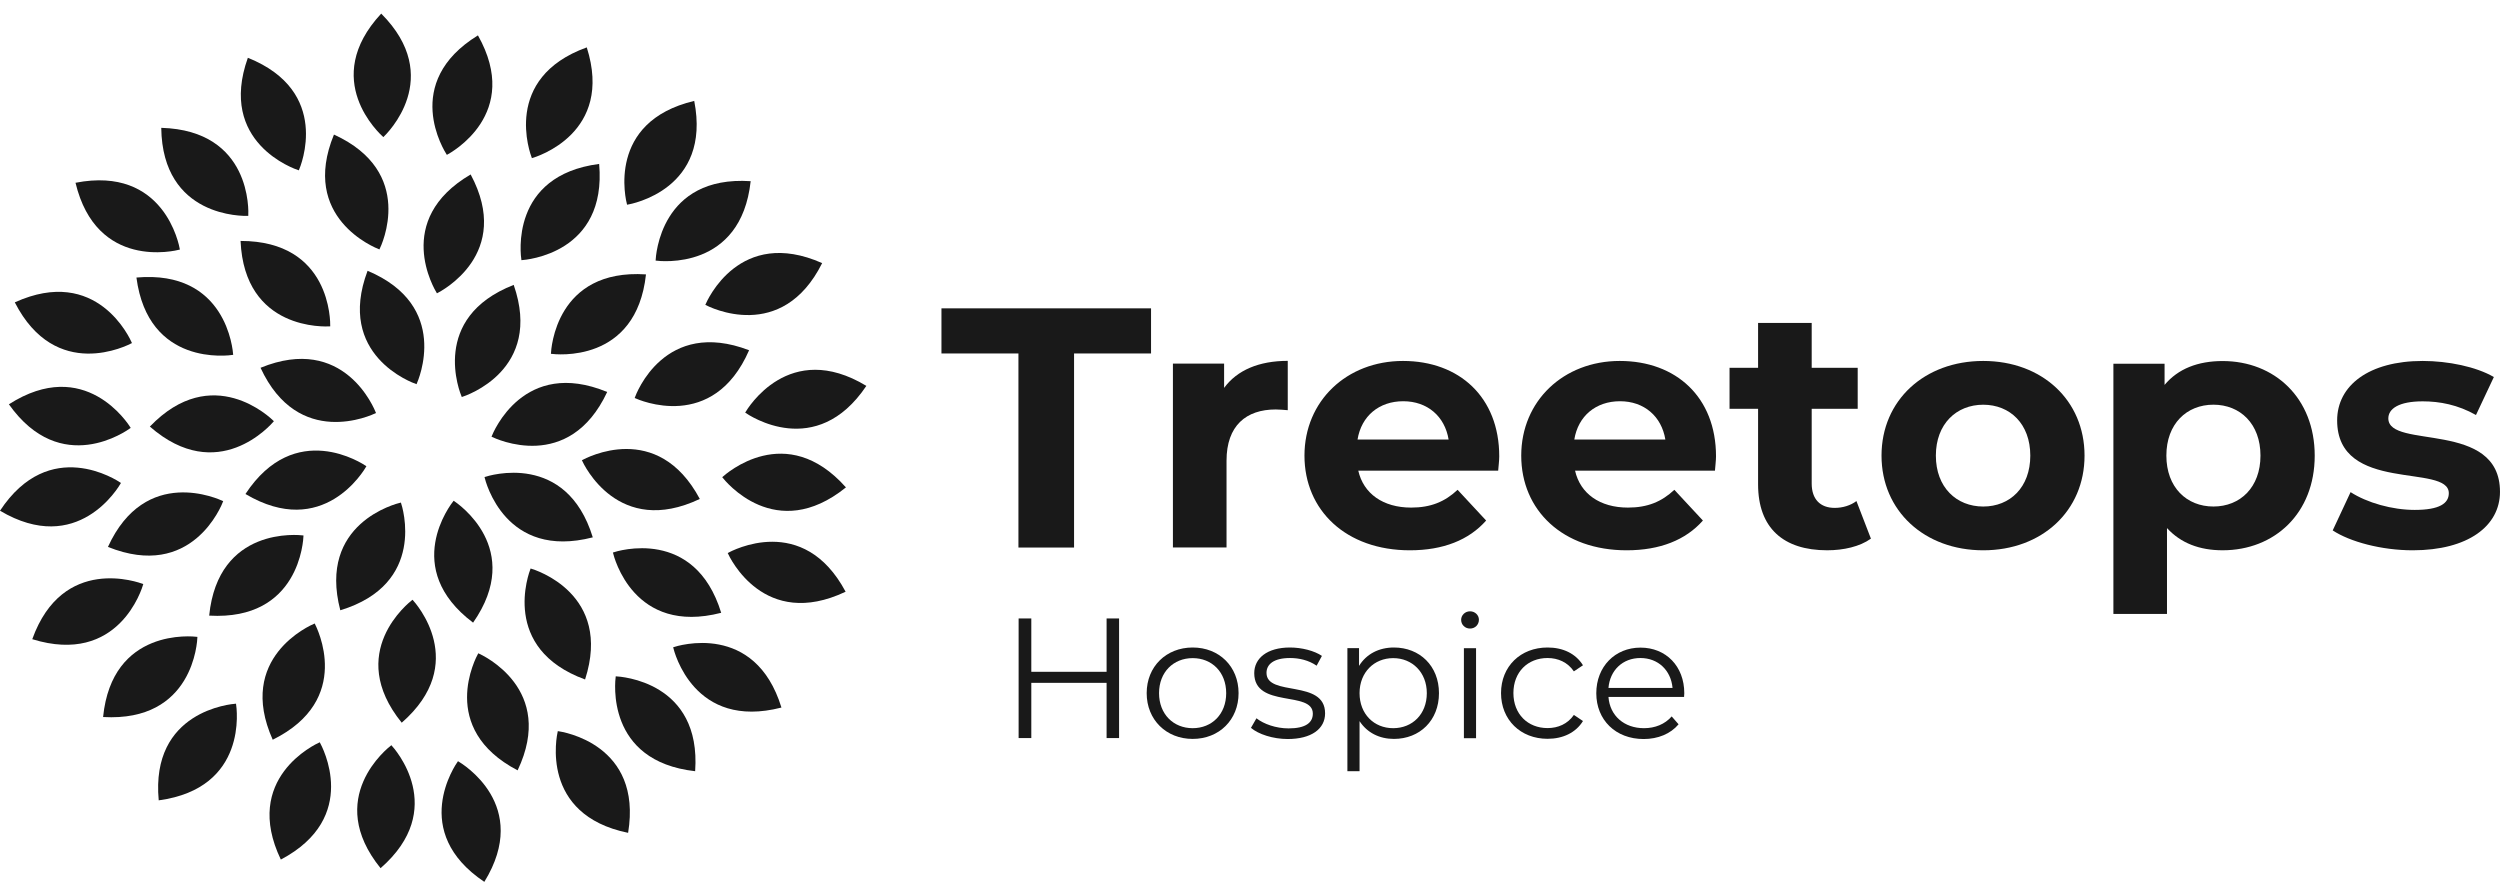
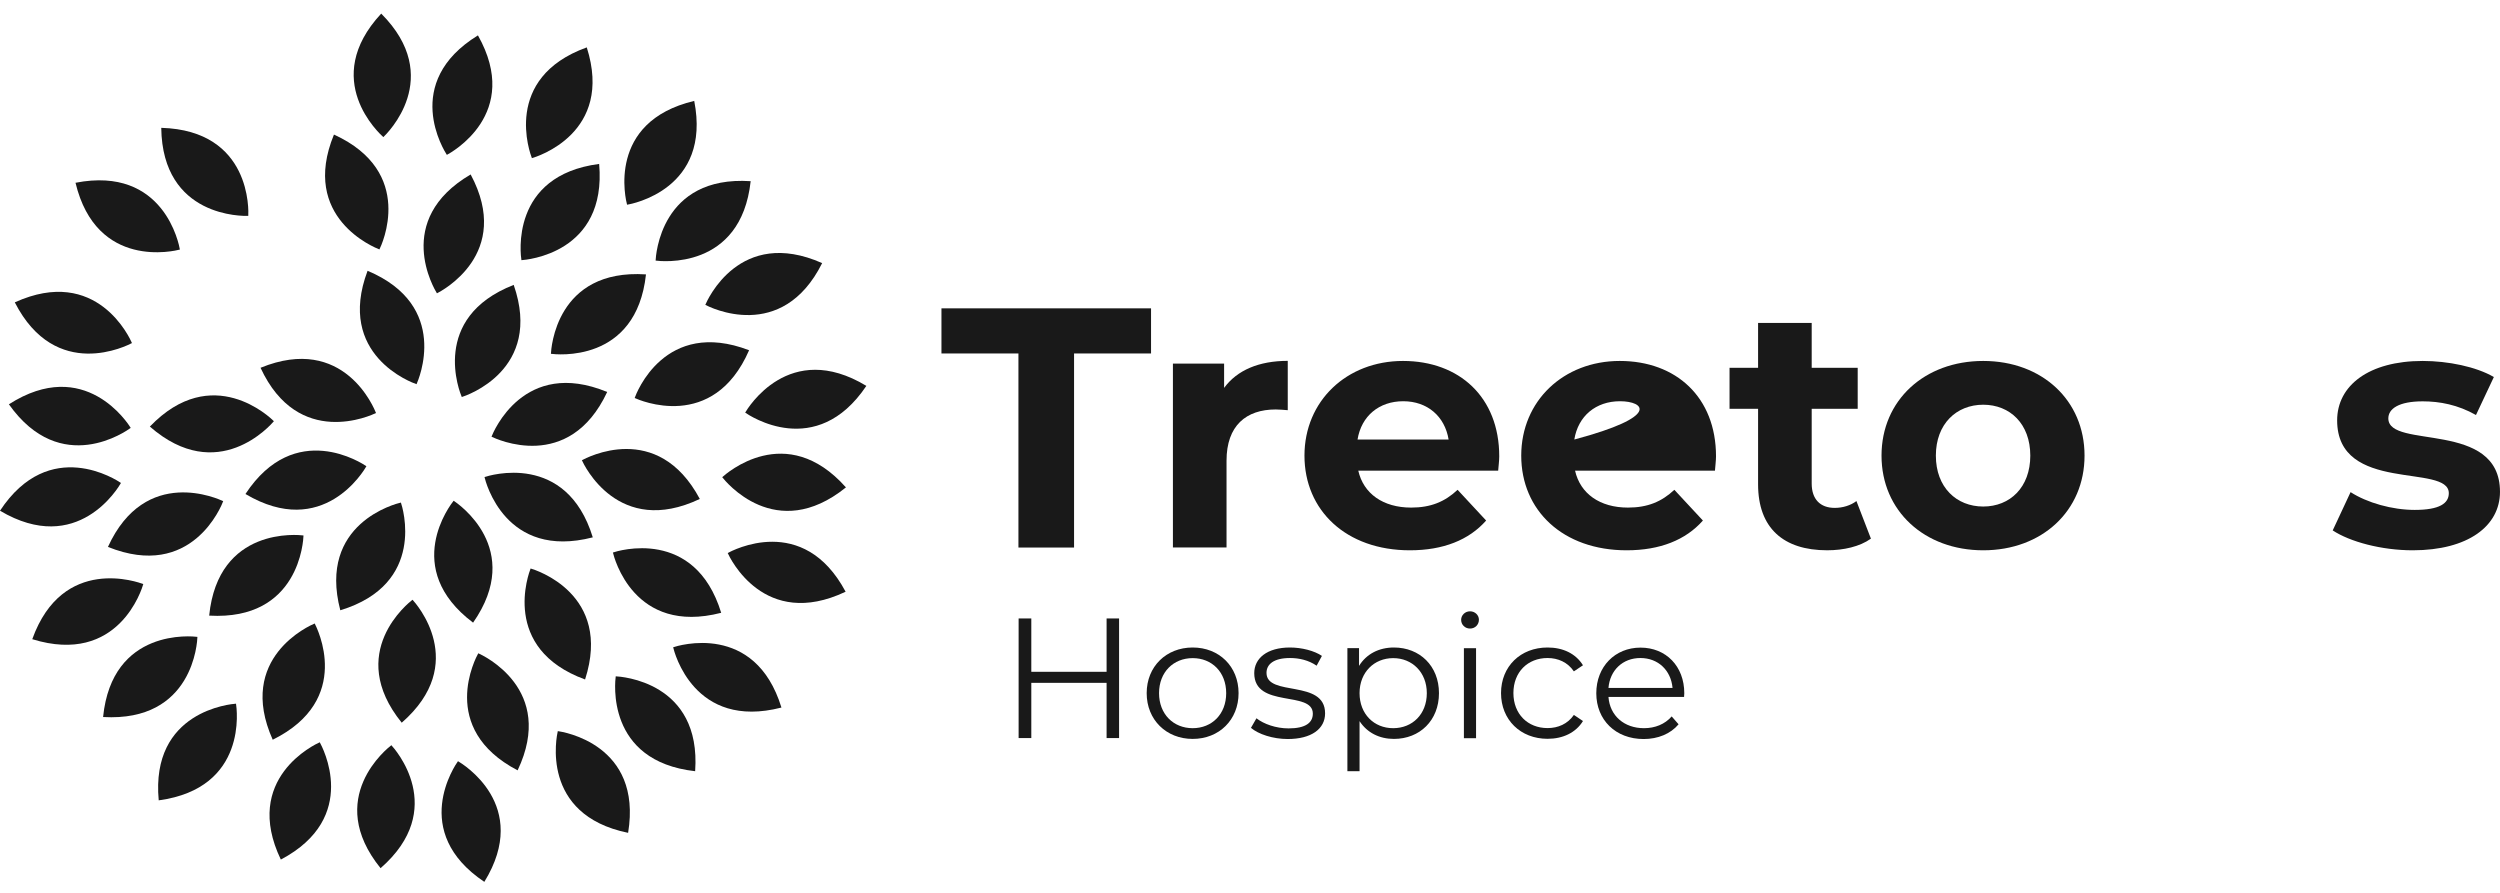
<svg xmlns="http://www.w3.org/2000/svg" width="168" height="60" viewBox="0 0 168 60" fill="none">
  <g clip-path="url(#clip0_4349_17876)">
    <path d="M68.439 23.753H63.266V20.721H77.35V23.753H72.177V36.795H68.439V23.753Z" fill="#191919" />
    <path d="M86.537 24.257V27.565C86.239 27.544 86.004 27.516 85.727 27.516C83.745 27.516 82.423 28.597 82.423 30.959V36.79H78.82V24.434H82.26V26.067C83.134 24.872 84.612 24.25 86.53 24.25" fill="#191919" />
    <path d="M91.227 29.536H97.346C97.09 27.974 95.917 26.963 94.297 26.963C92.677 26.963 91.483 27.953 91.227 29.536ZM100.671 31.629H91.277C91.625 33.17 92.94 34.11 94.83 34.11C96.145 34.11 97.09 33.721 97.95 32.915L99.868 34.98C98.717 36.287 96.983 36.98 94.745 36.98C90.453 36.98 87.66 34.294 87.66 30.618C87.66 26.942 90.502 24.256 94.283 24.256C98.063 24.256 100.749 26.688 100.749 30.667C100.749 30.943 100.7 31.332 100.678 31.629" fill="#191919" />
-     <path d="M105.794 29.536H111.912C111.656 27.974 110.484 26.963 108.864 26.963C107.243 26.963 106.05 27.953 105.794 29.536ZM115.238 31.629H105.844C106.192 33.17 107.506 34.11 109.397 34.11C110.711 34.11 111.656 33.721 112.516 32.915L114.435 34.98C113.283 36.287 111.55 36.98 109.311 36.98C105.019 36.98 102.227 34.294 102.227 30.618C102.227 26.942 105.069 24.256 108.849 24.256C112.63 24.256 115.316 26.688 115.316 30.667C115.316 30.943 115.266 31.332 115.245 31.629" fill="#191919" />
+     <path d="M105.794 29.536C111.656 27.974 110.484 26.963 108.864 26.963C107.243 26.963 106.05 27.953 105.794 29.536ZM115.238 31.629H105.844C106.192 33.17 107.506 34.11 109.397 34.11C110.711 34.11 111.656 33.721 112.516 32.915L114.435 34.98C113.283 36.287 111.55 36.98 109.311 36.98C105.019 36.98 102.227 34.294 102.227 30.618C102.227 26.942 105.069 24.256 108.849 24.256C112.63 24.256 115.316 26.688 115.316 30.667C115.316 30.943 115.266 31.332 115.245 31.629" fill="#191919" />
    <path d="M125.718 36.202C124.979 36.732 123.892 36.979 122.783 36.979C119.849 36.979 118.143 35.488 118.143 32.547V27.471H116.225V24.715H118.143V21.703H121.746V24.715H124.837V27.471H121.746V32.497C121.746 33.551 122.322 34.13 123.295 34.13C123.828 34.13 124.361 33.968 124.752 33.671L125.725 36.194L125.718 36.202Z" fill="#191919" />
    <path d="M136.436 30.618C136.436 28.483 135.071 27.197 133.273 27.197C131.476 27.197 130.09 28.483 130.09 30.618C130.09 32.753 131.476 34.039 133.273 34.039C135.071 34.039 136.436 32.753 136.436 30.618ZM126.438 30.618C126.438 26.9 129.323 24.256 133.273 24.256C137.224 24.256 140.081 26.9 140.081 30.618C140.081 34.336 137.217 36.98 133.273 36.98C129.33 36.98 126.438 34.336 126.438 30.618Z" fill="#191919" />
-     <path d="M151.904 30.617C151.904 28.482 150.54 27.195 148.742 27.195C146.944 27.195 145.58 28.482 145.58 30.617C145.58 32.752 146.944 34.038 148.742 34.038C150.54 34.038 151.904 32.752 151.904 30.617ZM155.549 30.617C155.549 34.498 152.849 36.979 149.36 36.979C147.811 36.979 146.546 36.498 145.622 35.487V41.255H142.02V24.445H145.459V25.866C146.361 24.785 147.697 24.262 149.36 24.262C152.849 24.262 155.549 26.743 155.549 30.624" fill="#191919" />
    <path d="M156.758 35.644L157.959 33.071C159.067 33.785 160.751 34.266 162.272 34.266C163.935 34.266 164.56 33.827 164.56 33.142C164.56 31.12 157.056 33.191 157.056 28.25C157.056 25.91 159.181 24.256 162.805 24.256C164.51 24.256 166.408 24.645 167.587 25.337L166.386 27.889C165.164 27.197 163.942 26.97 162.805 26.97C161.192 26.97 160.496 27.472 160.496 28.116C160.496 30.229 167.999 28.186 167.999 33.05C167.999 35.347 165.853 36.98 162.137 36.98C160.034 36.98 157.916 36.407 156.758 35.644Z" fill="#191919" />
    <path d="M75.202 41.56V49.598H74.363V45.887H69.304V49.598H68.451V41.56H69.304V45.145H74.363V41.56H75.202Z" fill="#191919" />
    <path d="M82.4 46.58C82.4 45.166 81.441 44.226 80.148 44.226C78.855 44.226 77.888 45.166 77.888 46.58C77.888 47.993 78.855 48.934 80.148 48.934C81.441 48.934 82.4 47.993 82.4 46.58ZM77.057 46.58C77.057 44.791 78.371 43.512 80.148 43.512C81.924 43.512 83.232 44.784 83.232 46.58C83.232 48.375 81.924 49.655 80.148 49.655C78.371 49.655 77.057 48.368 77.057 46.58Z" fill="#191919" />
    <path d="M84.064 48.912L84.434 48.269C84.917 48.651 85.742 48.948 86.594 48.948C87.745 48.948 88.222 48.559 88.222 47.958C88.222 46.382 84.285 47.626 84.285 45.236C84.285 44.247 85.138 43.512 86.687 43.512C87.475 43.512 88.328 43.731 88.833 44.077L88.477 44.735C87.944 44.367 87.312 44.219 86.687 44.219C85.592 44.219 85.109 44.643 85.109 45.215C85.109 46.848 89.046 45.618 89.046 47.937C89.046 48.983 88.122 49.662 86.537 49.662C85.535 49.662 84.562 49.337 84.064 48.912Z" fill="#191919" />
    <path d="M95.882 46.58C95.882 45.18 94.901 44.226 93.622 44.226C92.343 44.226 91.362 45.18 91.362 46.58C91.362 47.979 92.329 48.934 93.622 48.934C94.915 48.934 95.882 47.993 95.882 46.58ZM96.699 46.58C96.699 48.418 95.405 49.655 93.672 49.655C92.705 49.655 91.874 49.245 91.362 48.46V51.825H90.545V43.554H91.327V44.749C91.824 43.943 92.67 43.512 93.672 43.512C95.405 43.512 96.699 44.749 96.699 46.58Z" fill="#191919" />
    <path d="M98.374 43.561H99.191V49.605H98.374V43.561ZM98.189 41.653C98.189 41.342 98.452 41.08 98.786 41.08C99.12 41.08 99.383 41.335 99.383 41.646C99.383 41.978 99.127 42.239 98.786 42.239C98.445 42.239 98.189 41.978 98.189 41.653Z" fill="#191919" />
    <path d="M100.869 46.58C100.869 44.777 102.184 43.512 103.996 43.512C105.026 43.512 105.886 43.915 106.376 44.706L105.765 45.116C105.353 44.508 104.706 44.219 103.996 44.219C102.667 44.219 101.701 45.159 101.701 46.573C101.701 47.986 102.667 48.927 103.996 48.927C104.699 48.927 105.346 48.651 105.765 48.043L106.376 48.453C105.893 49.238 105.026 49.648 103.996 49.648C102.184 49.648 100.869 48.375 100.869 46.573" fill="#191919" />
    <path d="M108.089 46.227H112.395C112.288 45.046 111.428 44.219 110.235 44.219C109.041 44.219 108.188 45.046 108.089 46.227ZM113.169 46.835H108.089C108.181 48.1 109.147 48.934 110.476 48.934C111.215 48.934 111.876 48.673 112.338 48.143L112.8 48.673C112.26 49.316 111.414 49.663 110.455 49.663C108.565 49.663 107.271 48.376 107.271 46.587C107.271 44.799 108.529 43.52 110.242 43.52C111.954 43.52 113.184 44.771 113.184 46.587C113.184 46.658 113.169 46.75 113.169 46.842" fill="#191919" />
    <path d="M25.618 0.914C21.489 5.353 25.525 9.001 25.76 9.213C25.987 9.001 29.896 5.205 25.618 0.914Z" fill="#191919" />
-     <path d="M16.656 3.883C14.624 9.58 19.783 11.355 20.081 11.447C20.209 11.157 22.291 6.145 16.656 3.883Z" fill="#191919" />
    <path d="M22.442 9.043C20.14 14.642 25.206 16.649 25.497 16.762C25.64 16.48 27.963 11.567 22.442 9.043Z" fill="#191919" />
-     <path d="M16.166 16.191C16.429 22.235 21.879 21.953 22.192 21.931C22.199 21.62 22.242 16.191 16.166 16.191Z" fill="#191919" />
    <path d="M10.836 8.59C10.914 14.634 16.364 14.521 16.684 14.507C16.706 14.195 16.912 8.767 10.836 8.59Z" fill="#191919" />
-     <path d="M9.168 18.65C9.957 24.644 15.357 23.895 15.67 23.846C15.649 23.534 15.222 18.12 9.168 18.65Z" fill="#191919" />
    <path d="M17.508 24.715C20.052 30.207 24.983 27.896 25.268 27.754C25.154 27.465 23.129 22.417 17.508 24.715Z" fill="#191919" />
    <path d="M5.074 12.282C6.488 18.163 11.782 16.855 12.088 16.77C12.038 16.459 11.036 11.122 5.074 12.282Z" fill="#191919" />
    <path d="M0.994 20.318C3.751 25.705 8.59 23.202 8.868 23.054C8.747 22.764 6.523 17.809 0.994 20.318Z" fill="#191919" />
    <path d="M0.598 27.169C4.101 32.11 8.535 28.943 8.784 28.752C8.62 28.484 5.707 23.896 0.598 27.169Z" fill="#191919" />
    <path d="M0 34.321C5.223 37.417 7.973 32.73 8.129 32.455C7.873 32.278 3.333 29.267 0 34.321Z" fill="#191919" />
    <path d="M7.254 36.753C12.889 39.022 14.893 33.975 14.999 33.678C14.715 33.544 9.769 31.247 7.254 36.753Z" fill="#191919" />
    <path d="M2.168 42.954C7.974 44.749 9.544 39.553 9.629 39.25C9.338 39.136 4.215 37.256 2.168 42.954Z" fill="#191919" />
    <path d="M10.07 28.666C14.639 32.653 18.2 28.546 18.406 28.305C18.185 28.079 14.27 24.297 10.07 28.666Z" fill="#191919" />
    <path d="M16.494 33.197C21.717 36.293 24.467 31.606 24.623 31.331C24.368 31.154 19.827 28.136 16.494 33.197Z" fill="#191919" />
    <path d="M14.057 41.37C20.125 41.716 20.388 36.294 20.395 35.983C20.082 35.941 14.661 35.354 14.057 41.37Z" fill="#191919" />
    <path d="M22.868 41.01C28.681 39.243 27.046 34.068 26.94 33.772C26.634 33.842 21.34 35.157 22.868 41.01Z" fill="#191919" />
    <path d="M18.327 49.71C23.77 47.016 21.29 42.181 21.148 41.898C20.857 42.019 15.854 44.189 18.327 49.71Z" fill="#191919" />
    <path d="M26.996 48.566C31.565 44.58 27.934 40.529 27.721 40.303C27.472 40.494 23.187 43.858 26.996 48.566Z" fill="#191919" />
    <path d="M31.791 41.843C35.259 36.874 30.747 33.82 30.484 33.65C30.285 33.898 26.945 38.189 31.791 41.843Z" fill="#191919" />
    <path d="M39.317 45.661C41.172 39.907 35.963 38.288 35.657 38.203C35.544 38.493 33.611 43.575 39.317 45.661Z" fill="#191919" />
    <path d="M25.574 58.342C30.143 54.355 26.512 50.304 26.299 50.078C26.05 50.269 21.766 53.634 25.574 58.342Z" fill="#191919" />
    <path d="M32.546 59.261C35.722 54.107 31.047 51.308 30.776 51.152C30.592 51.407 27.508 55.882 32.546 59.261Z" fill="#191919" />
    <path d="M34.784 51.768C37.378 46.304 32.425 44.028 32.141 43.9C31.985 44.176 29.405 48.955 34.784 51.768Z" fill="#191919" />
    <path d="M18.872 57.763C24.238 54.928 21.637 50.157 21.488 49.881C21.196 50.008 16.258 52.306 18.872 57.763Z" fill="#191919" />
    <path d="M6.928 48.184C12.996 48.531 13.259 43.109 13.266 42.798C12.954 42.755 7.532 42.169 6.928 48.184Z" fill="#191919" />
    <path d="M10.666 53.783C16.684 52.971 15.91 47.598 15.86 47.287C15.547 47.308 10.104 47.761 10.666 53.783Z" fill="#191919" />
    <path d="M24.701 18.197C22.569 23.86 27.693 25.719 27.991 25.818C28.119 25.535 30.294 20.551 24.701 18.197Z" fill="#191919" />
    <path d="M32.118 2.377C26.945 5.558 29.859 10.146 30.029 10.407C30.306 10.259 35.089 7.65 32.118 2.377Z" fill="#191919" />
    <path d="M31.628 11.723C26.391 14.791 29.198 19.442 29.362 19.711C29.646 19.569 34.485 17.06 31.628 11.723Z" fill="#191919" />
    <path d="M39.431 3.184C33.718 5.248 35.629 10.33 35.743 10.627C36.048 10.542 41.264 8.952 39.431 3.184Z" fill="#191919" />
    <path d="M40.263 11.016C34.237 11.8 34.99 17.18 35.04 17.484C35.352 17.462 40.795 17.038 40.263 11.016Z" fill="#191919" />
    <path d="M46.652 6.781C40.74 8.188 42.054 13.454 42.139 13.758C42.452 13.709 47.817 12.712 46.652 6.781Z" fill="#191919" />
    <path d="M34.521 19.145C28.864 21.357 30.904 26.39 31.032 26.68C31.33 26.588 36.503 24.856 34.521 19.145Z" fill="#191919" />
    <path d="M50.445 12.175C44.383 11.779 44.071 17.194 44.057 17.512C44.369 17.555 49.791 18.191 50.445 12.175Z" fill="#191919" />
    <path d="M43.41 18.439C37.348 18.043 37.036 23.458 37.022 23.776C37.334 23.818 42.756 24.454 43.41 18.439Z" fill="#191919" />
    <path d="M55.249 17.681C49.699 15.221 47.517 20.197 47.397 20.487C47.674 20.636 52.541 23.096 55.249 17.681Z" fill="#191919" />
    <path d="M58.22 25.931C53.025 22.792 50.233 27.458 50.076 27.727C50.332 27.91 54.844 30.957 58.22 25.931Z" fill="#191919" />
    <path d="M50.339 23.536C44.669 21.365 42.75 26.448 42.65 26.745C42.935 26.879 47.923 29.085 50.339 23.536Z" fill="#191919" />
    <path d="M40.803 26.341C35.19 24.022 33.143 29.055 33.029 29.345C33.313 29.487 38.238 31.82 40.803 26.341Z" fill="#191919" />
    <path d="M56.847 32.753C52.818 28.221 48.768 31.855 48.533 32.067C48.725 32.314 52.122 36.563 56.847 32.753Z" fill="#191919" />
    <path d="M56.825 39.764C53.976 34.427 49.179 37.014 48.902 37.163C49.03 37.453 51.34 42.365 56.825 39.764Z" fill="#191919" />
    <path d="M48.464 41.18C46.688 35.398 41.486 37.023 41.188 37.13C41.259 37.434 42.58 42.7 48.464 41.18Z" fill="#191919" />
    <path d="M39.835 36.11C38.059 30.327 32.857 31.953 32.559 32.059C32.63 32.363 33.951 37.63 39.835 36.11Z" fill="#191919" />
    <path d="M47.027 33.53C44.177 28.193 39.381 30.78 39.103 30.928C39.231 31.218 41.541 36.131 47.027 33.53Z" fill="#191919" />
    <path d="M52.513 47.547C50.736 41.765 45.535 43.391 45.236 43.497C45.307 43.801 46.629 49.067 52.513 47.547Z" fill="#191919" />
    <path d="M46.714 51.825C47.14 45.796 41.697 45.463 41.377 45.449C41.334 45.76 40.674 51.147 46.714 51.825Z" fill="#191919" />
    <path d="M42.209 55.967C43.19 50 37.797 49.173 37.484 49.131C37.413 49.435 36.255 54.744 42.209 55.967Z" fill="#191919" />
  </g>
  <defs>
    <clipPath id="clip0_4349_17876">
      <rect width="168" height="58.347" fill="white" transform="translate(0 0.914)" />
    </clipPath>
  </defs>
</svg>